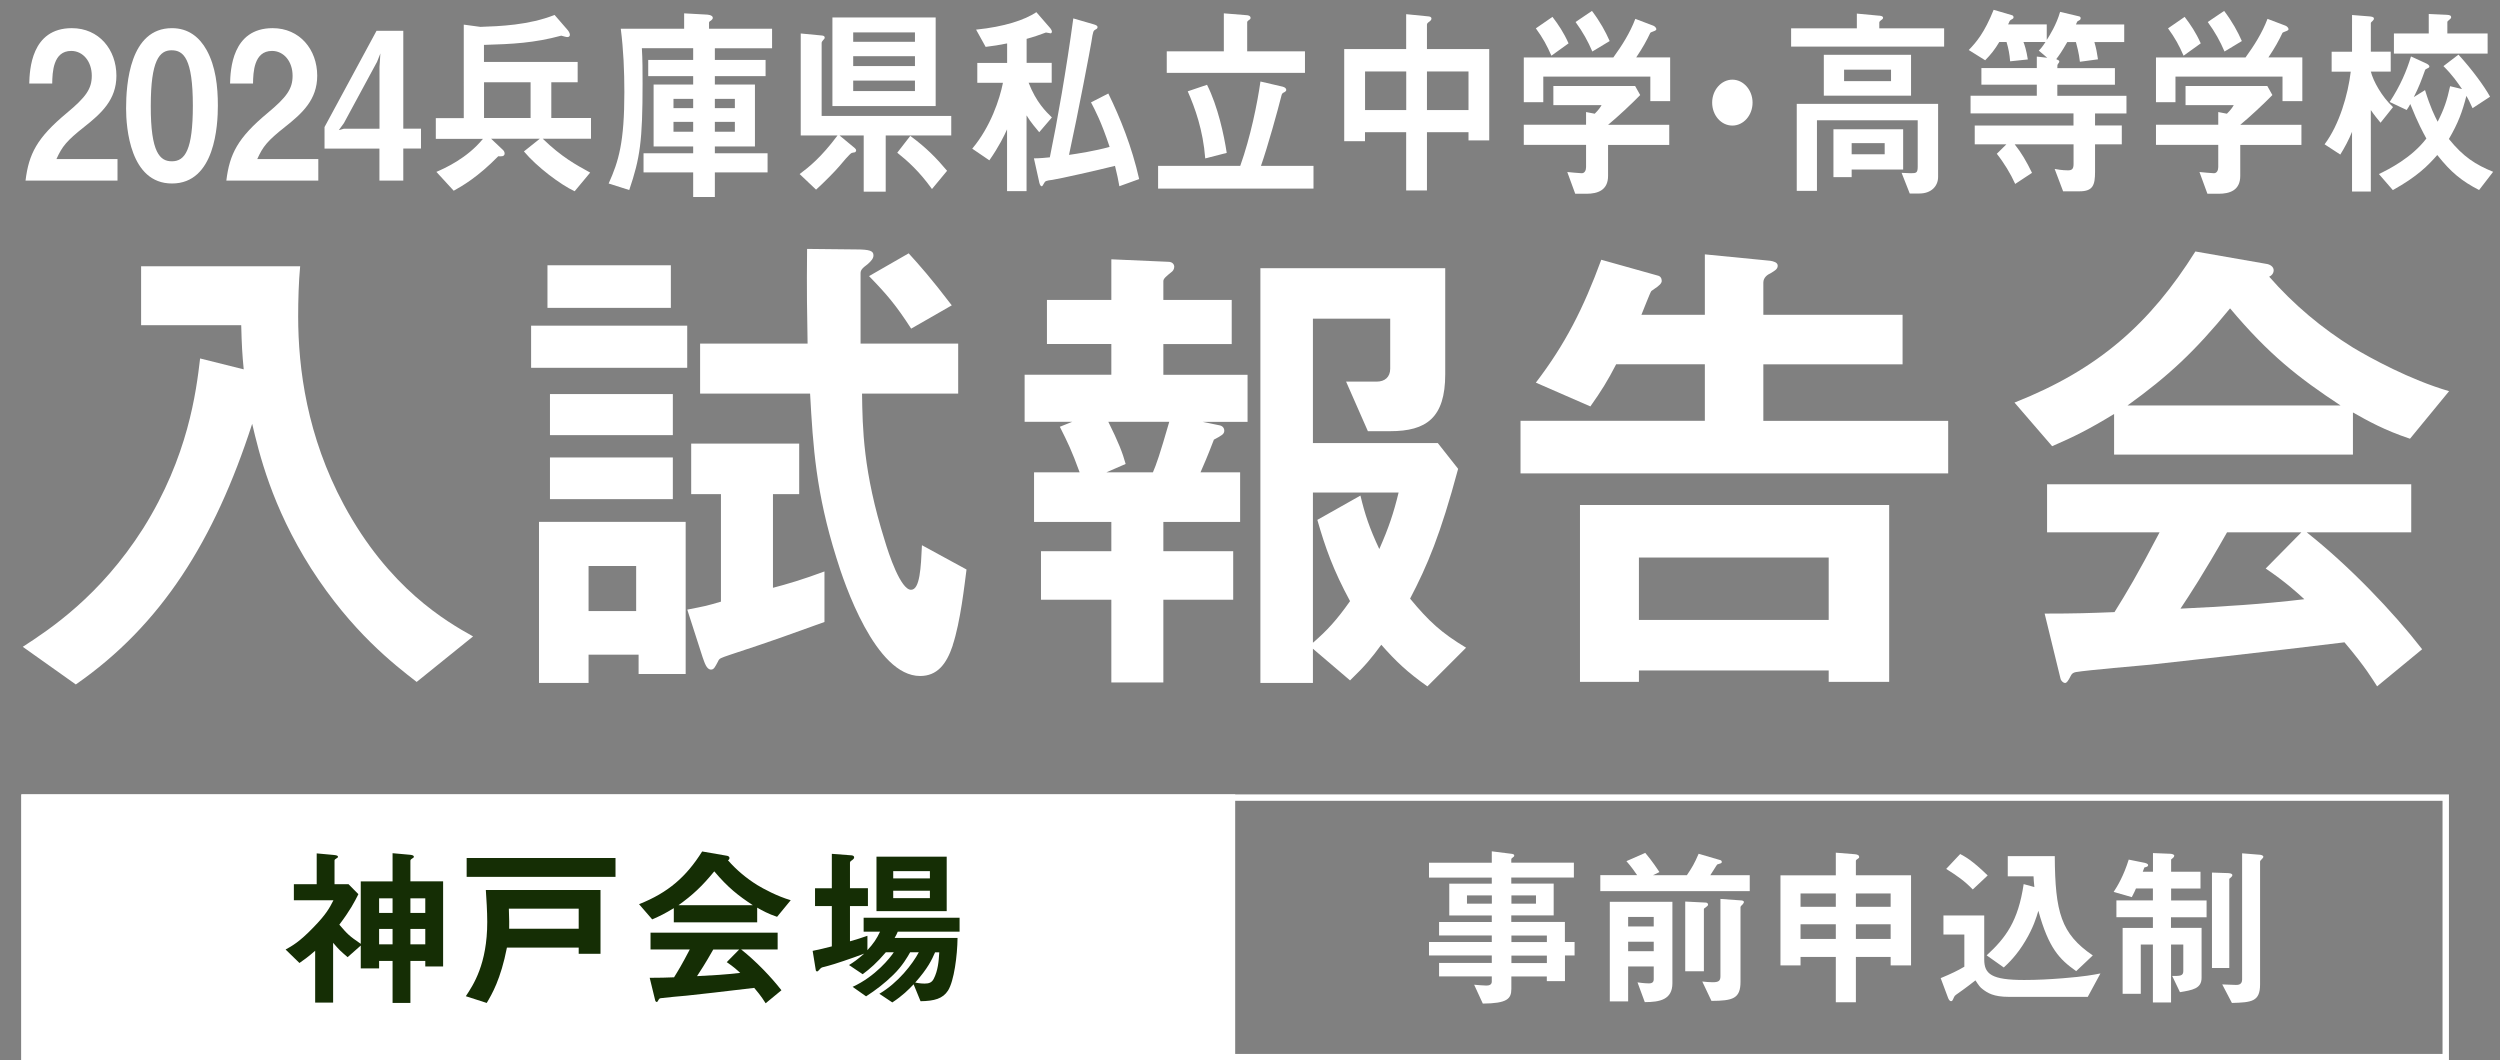
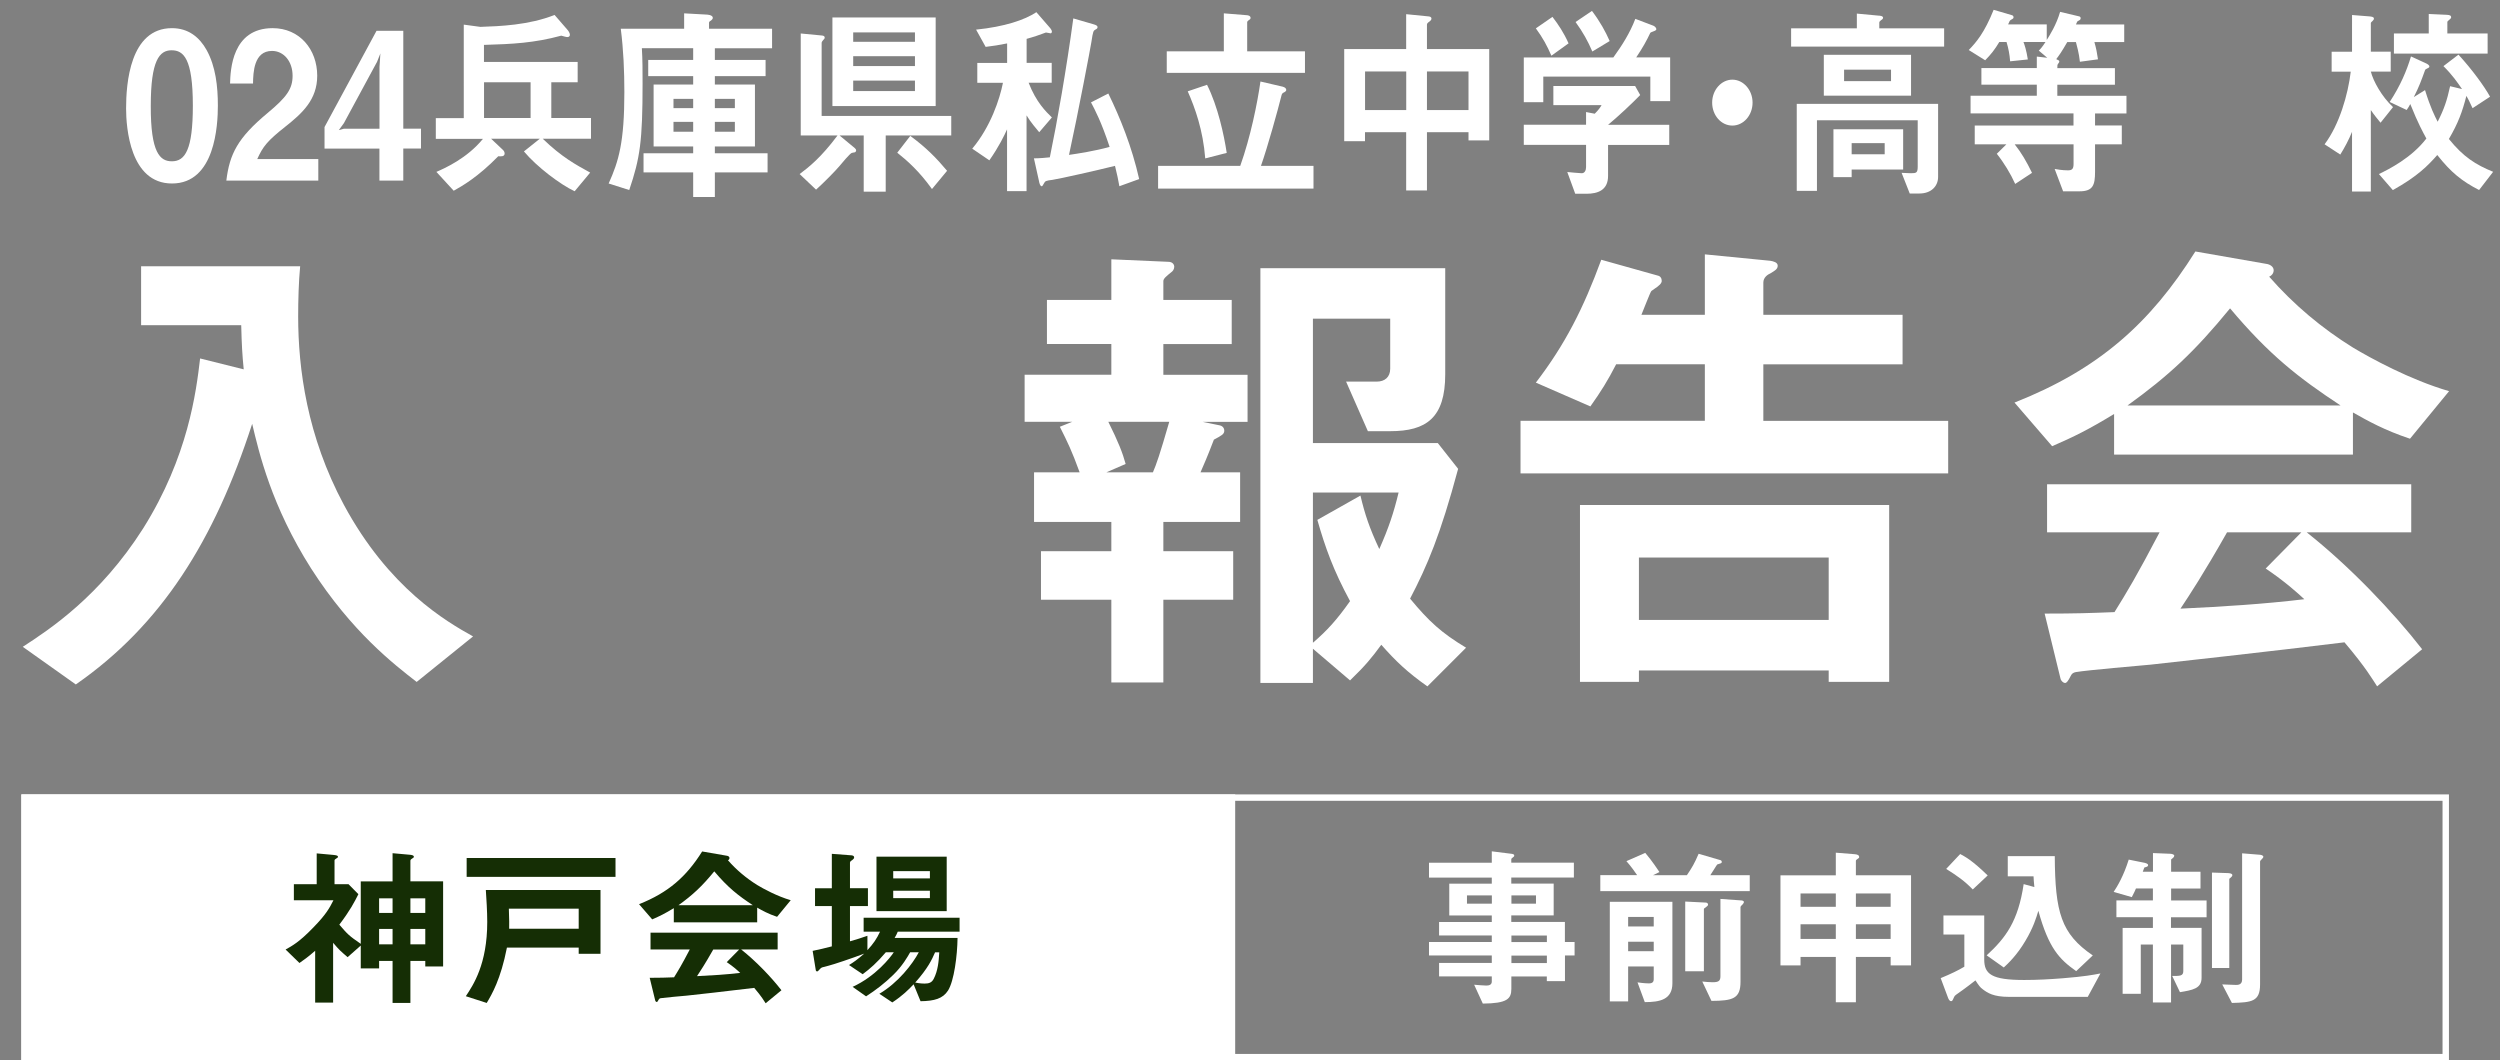
<svg xmlns="http://www.w3.org/2000/svg" id="_レイヤー_2" viewBox="0 0 389.8 165.33">
  <rect x="0" y="0" width="389.8" height="165.33" fill="#808080" stroke="none" />
  <defs>
    <style>.cls-1{fill:#152e05;}.cls-1,.cls-2{stroke-width:0px;}.cls-2{fill:#fff;}</style>
  </defs>
  <g id="_書き出し部分">
-     <path class="cls-2" d="m3.98,28.16c.51-4.16,1.77-6.66,6.42-10.53,3.01-2.5,3.91-3.78,3.91-5.82,0-2.21-1.35-3.87-3.21-3.87-2.84,0-2.93,3.36-2.96,5.09h-3.58c.06-2.08.28-8.64,6.64-8.64,4.22,0,6.95,3.33,6.95,7.42,0,3.74-2.34,5.86-5.01,7.97-2.76,2.18-3.46,3.07-4.34,5.02h9.52v3.36H3.98Z" />
    <path class="cls-2" d="m26.81,28.61c-6.53,0-7.15-8.7-7.15-11.71,0-3.84.59-12.51,7.15-12.51,2.59,0,4.31,1.44,5.41,3.42,1.41,2.56,1.75,5.66,1.75,8.67s-.42,12.13-7.15,12.13Zm-.06-20.77c-1.89,0-3.24,1.57-3.24,8.64-.03,7.39,1.46,8.67,3.29,8.67,2.06,0,3.27-1.79,3.27-8.67,0-7.39-1.46-8.64-3.32-8.64Z" />
    <path class="cls-2" d="m35.29,28.16c.51-4.16,1.77-6.66,6.42-10.53,3.01-2.5,3.91-3.78,3.91-5.82,0-2.21-1.35-3.87-3.21-3.87-2.84,0-2.93,3.36-2.96,5.09h-3.58c.06-2.08.28-8.64,6.64-8.64,4.22,0,6.95,3.33,6.95,7.42,0,3.74-2.34,5.86-5.01,7.97-2.76,2.18-3.46,3.07-4.34,5.02h9.52v3.36h-14.36Z" />
    <path class="cls-2" d="m62.88,23.17v4.99h-3.72v-4.99h-8.56v-3.36l8.11-15.01h4.17v15.26h2.76v3.1h-2.76Zm-4.14-13.44l-5.12,9.47-.79,1.09.79-.22h5.55v-9.63l.14-2.11-.56,1.41Z" />
    <path class="cls-2" d="m84.62,21.63c2.98,2.88,5.18,4.06,7.4,5.28l-2.42,2.91c-2.2-1.02-5.91-3.81-7.91-6.21l2.48-1.98h-7.6l1.83,1.73c.14.13.28.32.28.58,0,.51-.62.45-.99.42-3.24,3.3-5.63,4.64-6.95,5.38l-2.7-2.94c1.24-.54,4.76-2.08,7.26-5.15h-7.35v-3.23h4.36V3.84l2.59.35c2.98-.1,7.54-.26,11.57-1.86l1.97,2.27c.14.16.42.51.42.83,0,.13-.08.35-.39.35-.23,0-.7-.16-.96-.22-4.25,1.15-7.6,1.31-12.05,1.44v2.66h14.61v3.17h-4.11v5.57h6.19v3.23h-7.54Zm-1.89-8.8h-7.26v5.57h7.26v-5.57Z" />
    <path class="cls-2" d="m111.46,7.52v1.82h7.91v2.53h-7.91v1.31h6.25v9.66h-6.25v1.06h8.22v2.98h-8.22v3.84h-3.38v-3.84h-7.74v-2.98h7.74v-1.06h-6.17v-9.66h6.17v-1.31h-7.01v-2.53h7.01v-1.82h-8c.11,1.73.11,3.71.11,5.47,0,9.02-.39,11.65-2.08,16.64l-3.21-1.02c1.58-3.49,2.45-6.46,2.45-14.24,0-3.3-.14-6.62-.56-9.89h9.88v-2.4l3.43.19c.2,0,1.04.06,1.04.51,0,.19-.17.32-.28.42-.23.13-.31.22-.31.35v.93h9.83v3.04h-8.92Zm-3.38,7.9h-3.07v1.44h3.07v-1.44Zm0,3.58h-3.07v1.54h3.07v-1.54Zm6.5-3.58h-3.12v1.44h3.12v-1.44Zm0,3.58h-3.12v1.54h3.12v-1.54Z" />
    <path class="cls-2" d="m138.1,21.12v8.77h-3.43v-8.77h-3.77l2.39,1.98c.11.1.2.22.2.35,0,.1-.06.22-.17.29-.06.03-.42.06-.51.1-.25.06-1.58,1.63-1.97,2.11-.59.7-2.31,2.46-3.6,3.62l-2.56-2.43c1.49-1.12,3.32-2.56,5.91-6.02h-5.74V5.22l3.35.32c.2.03.39.1.39.32,0,.16-.11.26-.23.38-.11.13-.25.29-.25.45v11.39h20.21v3.04h-10.22Zm-8.31-4.58V2.72h16.1v13.82h-16.1Zm12.87-11.49h-9.63v1.47h9.63v-1.47Zm0,3.71h-9.63v1.54h9.63v-1.54Zm0,3.81h-9.63v1.63h9.63v-1.63Zm2.65,16.9c-1.97-2.75-3.8-4.38-5.41-5.66l2.03-2.62c2.48,1.82,4.08,3.46,5.74,5.44l-2.36,2.85Z" />
    <path class="cls-2" d="m162.03,20.61c-.31-.38-1.38-1.6-1.97-2.62v11.81h-3.04v-9.63c-.42.93-1.24,2.66-2.76,4.83l-2.67-1.82c2.87-3.42,4.28-7.71,4.79-10.27h-4v-3.1h4.65v-3.04c-1.35.26-2,.38-3.35.54l-1.49-2.69c4.42-.45,7.57-1.5,9.4-2.72l2.17,2.5c.08.1.25.35.25.51,0,.13-.06.29-.2.29-.08,0-.59-.13-.73-.13-.73.29-2.08.74-3.01.99v3.74h3.91v3.1h-3.6c1.18,3.04,2.7,4.51,3.63,5.41l-1.97,2.3Zm12.5,8.42c-.17-.99-.34-1.79-.68-3.17-2.53.64-8.78,2.05-9.74,2.18-1.01.13-1.15.16-1.35.58-.17.32-.25.42-.34.42-.23,0-.37-.48-.42-.8l-.79-3.55c.87,0,1.94-.1,2.48-.16,1.15-5.54,2.59-13.76,3.66-21.66l3.1.9c.48.13.68.26.68.45,0,.22-.14.29-.31.38-.34.19-.39.22-.65,1.95-.06.48-2.08,11.17-3.49,17.6,1.32-.19,4.08-.61,6.33-1.25-1.29-3.9-2.25-5.7-2.9-6.94l2.7-1.38c1.86,3.81,3.66,8.26,4.81,13.34l-3.1,1.12Z" />
    <path class="cls-2" d="m180.57,29.41v-3.55h12.81c1.6-4.48,2.67-9.76,3.15-13.15l3.32.77c.17.03.7.16.7.54,0,.13-.06.22-.28.35-.37.16-.39.29-.45.48-.59,2.37-2.17,8.06-3.21,11.01h8.19v3.55h-24.24Zm1.35-18.05v-3.36h8.9V2.08l3.58.29c.2,0,.59.1.59.42,0,.13-.06.22-.28.35-.11.1-.25.19-.25.32v4.54h9.01v3.36h-21.54Zm6,13.34c-.34-4.42-1.6-7.9-2.73-10.46l3.01-1.02c1.69,3.36,2.65,7.84,3.07,10.62l-3.35.86Z" />
    <path class="cls-2" d="m228.97,21.89v-1.28h-6.48v9.09h-3.24v-9.09h-6.42v1.41h-3.24V7.65h9.66V2.21l3.52.35c.17.03.42.06.42.35,0,.22-.2.35-.31.45-.23.16-.39.29-.39.48v3.81h9.71v14.24h-3.24Zm-9.71-10.75h-6.42v6.02h6.42v-6.02Zm9.71,0h-6.48v6.02h6.48v-6.02Z" />
    <path class="cls-2" d="m257.32,15.78v-3.84h-16.69v4h-3.04v-6.98h13.96c1.35-1.86,2.59-3.81,3.43-6.02l2.79,1.06c.17.06.48.29.48.54,0,.13-.06.16-.11.19-.08.1-.7.26-.82.38-.59,1.25-1.15,2.27-2.2,3.84h5.29v6.82h-3.1Zm-6.59,6.82v4.83c0,2.24-1.63,2.78-3.35,2.78h-1.77l-1.24-3.39c.34.03,1.91.19,2.25.19.48,0,.68-.48.68-.96v-3.46h-9.71v-3.14h9.71v-1.98l1.35.26c.62-.61.84-.96,1.07-1.34h-7.52v-2.98h12.75l.79,1.41c-1.27,1.31-3.49,3.39-5.01,4.64h9.54v3.14h-9.54Zm-8.84-13.92c-.68-1.57-1.32-2.75-2.42-4.26l2.59-1.79c.93,1.22,1.75,2.43,2.51,4.13l-2.67,1.92Zm6.39-.64c-.7-1.63-1.44-2.98-2.62-4.61l2.56-1.73c1.32,1.76,2.11,3.23,2.76,4.7l-2.7,1.63Z" />
    <path class="cls-2" d="m270.11,19.58c-1.75,0-3.15-1.6-3.15-3.58s1.44-3.58,3.15-3.58,3.15,1.6,3.15,3.58-1.41,3.58-3.15,3.58Z" />
    <path class="cls-2" d="m279.27,7.27v-2.85h10.25v-2.3l3.41.32c.11,0,.68.03.68.32,0,.16-.14.29-.31.38-.2.16-.28.26-.28.38v.9h10.11v2.85h-23.85Zm20.02,22.91h-1.52l-1.27-3.23c.23,0,1.1.06,1.44.06.87,0,1.07-.06,1.07-1.06v-7.2h-15.71v11.01h-3.15v-13.57h22.04v11.39c0,1.47-1.1,2.59-2.9,2.59Zm-14.92-15.26v-6.37h13.6v6.37h-13.6Zm4.34,11.52v1.18h-2.84v-7.46h10.87v6.27h-8.02Zm6.14-15.58h-7.32v1.79h7.32v-1.79Zm-.99,11.46h-5.15v1.73h5.15v-1.73Z" />
    <path class="cls-2" d="m326.66,17.67v1.89h4.17v2.94h-4.17v4.29c0,2.05-.31,3.04-2.42,3.04h-2.56l-1.32-3.49c.31.06,1.18.22,2.08.22.62,0,.87-.22.87-.99v-3.07h-9.18c1.04,1.31,1.83,2.66,2.7,4.45l-2.62,1.73c-.7-1.57-1.77-3.33-2.87-4.7l1.49-1.47h-4.93v-2.94h15.4v-1.89h-16.05v-2.75h10.33v-1.73h-8.64v-2.59h8.64v-1.79l1.63.19-1.32-1.12c.2-.19.54-.54,1.04-1.34h-3.43c.17.45.45,1.25.68,2.72l-2.76.29c-.08-1.06-.25-1.98-.56-3.01h-1.13c-.73,1.22-1.27,1.89-2.2,2.85l-2.56-1.6c1.21-1.25,2.45-2.72,3.88-6.27l2.82.83c.14.03.28.13.28.32s-.06.22-.42.42c-.17.13-.2.16-.42.7h6.02v2.43c.45-.7,1.52-2.4,2.08-4.38l2.96.7c.17.03.25.16.25.29,0,.1-.06.22-.11.26-.06.06-.37.19-.42.26s-.17.38-.2.45h7.52v2.75h-4.65c.31,1.09.39,1.6.56,2.69l-2.82.38c-.14-1.34-.48-2.53-.62-3.07h-1.35c-.9,1.57-1.32,2.14-1.72,2.66l.37.19c.08.03.11.13.11.19s-.03.16-.17.32c-.14.19-.14.22-.14.7h8.98v2.59h-8.98v1.73h10.78v2.75h-4.93Z" />
-     <path class="cls-2" d="m355.89,15.78v-3.84h-16.69v4h-3.04v-6.98h13.96c1.35-1.86,2.59-3.81,3.43-6.02l2.79,1.06c.17.06.48.29.48.54,0,.13-.06.16-.11.19-.08.1-.7.26-.82.38-.59,1.25-1.15,2.27-2.2,3.84h5.29v6.82h-3.1Zm-6.59,6.82v4.83c0,2.24-1.63,2.78-3.35,2.78h-1.77l-1.24-3.39c.34.03,1.91.19,2.25.19.48,0,.68-.48.68-.96v-3.46h-9.71v-3.14h9.71v-1.98l1.35.26c.62-.61.84-.96,1.07-1.34h-7.52v-2.98h12.75l.79,1.41c-1.27,1.31-3.49,3.39-5.01,4.64h9.54v3.14h-9.54Zm-8.84-13.92c-.68-1.57-1.32-2.75-2.42-4.26l2.59-1.79c.93,1.22,1.75,2.43,2.51,4.13l-2.67,1.92Zm6.39-.64c-.7-1.63-1.44-2.98-2.62-4.61l2.56-1.73c1.32,1.76,2.11,3.23,2.76,4.7l-2.7,1.63Z" />
    <path class="cls-2" d="m371.18,19.14c-.42-.51-1.01-1.22-1.52-1.98v12.7h-2.93v-9.31c-.48,1.22-1.21,2.56-1.83,3.55l-2.45-1.6c2.31-3.07,3.66-7.78,4.08-11.33h-2.98v-3.1h3.18V2.34l2.76.22c.23.03.65.06.65.32,0,.13-.03.22-.2.38-.17.13-.28.26-.28.35v4.45h3.1v3.1h-3.1c.37,1.47,1.69,3.9,3.46,5.54l-1.94,2.43Zm15.37,10.5c-2.7-1.41-4.36-2.72-6.53-5.47-1.41,1.6-3.07,3.33-6.93,5.47l-2.17-2.5c1.52-.74,5.07-2.5,7.4-5.54-.51-.93-1.32-2.4-2.51-5.38-.11.22-.31.58-.56.93l-2.65-1.25c1.66-2.53,2.65-4.86,3.32-7.1l2.31,1.06c.23.1.56.29.56.51,0,.16-.23.26-.31.29-.28.13-.31.16-.37.29-.59,1.63-.9,2.5-1.75,4.19l1.75-1.09c.84,2.72,1.49,4,1.97,4.93,1.01-1.98,1.46-3.33,1.94-5.54l1.86.45c-.7-1.02-1.49-2.18-2.9-3.58l2.34-1.79c2.14,2.34,4.03,4.93,4.93,6.56l-2.73,1.79c-.42-.96-.76-1.57-.96-1.92-.65,2.53-1.29,4.26-2.73,6.72,2.28,2.82,4.17,4,6.9,5.12l-2.2,2.85Zm-13.29-21.28v-3.14h5.43v-3.04l2.84.13c.42.03.65.1.65.38,0,.13-.06.19-.17.29-.37.32-.42.35-.42.48v1.76h6.28v3.14h-14.61Z" />
    <path class="cls-2" d="m64.97,106.33c-3.48-2.7-10.12-7.8-16.46-17.69-6.18-9.73-8.11-18-9.19-22.56-5.87,18.16-14.14,31.37-27.5,40.64l-8.27-5.87c4.17-2.7,12.05-7.88,18.77-18.46,7.03-11.2,8.27-21.32,8.88-26.5l6.8,1.7c-.23-2.32-.31-3.79-.39-6.88h-15.61v-9.19h24.8c-.23,2.4-.31,5.33-.31,7.8,0,8.19,1.39,18.7,7.11,29.36,7.03,13.06,15.99,18.23,20.16,20.55l-8.81,7.11Z" />
-     <path class="cls-2" d="m82.81,57.35v-6.57h24.34v6.57h-24.34Zm16.76,47.74v-3.01h-7.8v4.4h-7.73v-25.11h22.87v23.72h-7.34Zm-14.21-57.09v-6.64h19.24v6.64h-19.24Zm.39,19.85v-6.41h19.16v6.41h-19.16Zm0,9.97v-6.49h19.16v6.49h-19.16Zm13.44,10.43h-7.42v7.03h7.42v-7.03Zm29.36,8.73c-6.03,2.16-7.18,2.63-14.68,5.1-1.55.54-1.7.54-1.93,1.08-.46.85-.62,1.24-1.08,1.24-.7,0-1-1.08-1.31-1.93l-2.39-7.42c2.78-.54,2.86-.54,5.25-1.24v-16.76h-4.64v-7.88h16.84v7.88h-4.09v14.6c2.09-.54,4.71-1.31,8.03-2.55v7.88Zm20.01,3.63c-1,3.01-2.47,4.79-5.1,4.79-6.95,0-11.82-14.37-13.06-18.46-3.17-10.12-3.63-17.23-4.09-25.57h-17.15v-7.8h16.76c-.08-4.56-.15-8.19-.08-14.76l7.57.08c2.24,0,2.78.23,2.78.93,0,.46-.31.85-.93,1.39-.85.62-1.08.93-1.08,1.39v10.97h15.22v7.8h-14.99c.08,5.33.15,12.13,3.55,22.94.62,2.09,2.47,7.65,4.09,7.65,1.39,0,1.54-3.48,1.7-6.95l6.95,3.79c-.31,2.32-.93,8.11-2.16,11.82Zm-6.49-49.37c-2.4-3.71-3.79-5.33-6.57-8.19l6.18-3.55c1.62,1.78,3.48,3.86,6.72,8.11l-6.33,3.63Z" />
    <path class="cls-2" d="m187.49,65.77l2.63.54c.46.08.77.39.77.85,0,.54-.46.77-1.62,1.39-1,2.63-1.62,4.02-2.09,5.1h6.18v7.73h-11.97v4.56h10.89v7.57h-10.89v12.9h-8.11v-12.9h-10.97v-7.57h10.97v-4.56h-12.05v-7.73h7.11c-1.24-3.4-1.85-4.64-3.09-7.11l1.93-.77h-7.42v-7.34h13.52v-4.79h-10.04v-6.88h10.04v-6.33l8.88.39c.7,0,.93.46.93.77,0,.39-.23.7-.46.85-.77.62-1.24,1-1.24,1.39v2.94h10.66v6.88h-10.66v4.79h13.13v7.34h-7.03Zm-14.68,0c1.54,3.09,2.24,4.87,2.7,6.57l-3.01,1.31h7.26c.54-1.24,1.08-2.78,2.55-7.88h-9.5Zm49.75,41.25c-3.17-2.24-4.94-3.94-7.19-6.49-1.47,2.01-2.47,3.24-4.87,5.56l-5.79-4.94v5.33h-8.19V41.82h28.82v16.53c0,6.8-2.94,8.88-8.58,8.88h-3.48l-3.4-7.73h4.79c1.24,0,2.09-.7,2.09-2.01v-7.8h-12.05v19.39h19.47l3.17,4.02c-2.78,10.35-4.79,15.06-7.49,20.24,2.94,3.55,4.87,5.33,8.73,7.65l-6.03,6.03Zm-17.85-30.21v23.41c2.24-1.93,3.71-3.55,5.79-6.49-2.63-4.87-3.86-8.34-5.1-12.67l6.72-3.79c.7,2.94,1.39,5.02,2.94,8.34,1.47-3.32,2.24-5.64,3.01-8.81h-13.37Z" />
    <path class="cls-2" d="m237.08,73.8v-8.19h28.74v-8.81h-13.83c-1.31,2.55-2.32,4.17-4.02,6.57l-8.5-3.71c4.56-5.95,7.42-11.59,10.2-19.16l8.81,2.47c.39.08.62.39.62.85,0,.23-.23.54-.46.7,0,.08-1.08.77-1.16.85-.23.31-1.31,3.17-1.55,3.71h9.89v-9.42l10.2,1c.46.08,1.16.23,1.16.77s-.46.77-1.08,1.16c-.54.23-1.16.7-1.16,1.47v5.02h21.71v7.73h-21.71v8.81h28.82v8.19h-66.67Zm48.05,32.52v-1.78h-29.59v1.78h-9.19v-27.58h48.21v27.58h-9.43Zm0-19.39h-29.59v9.73h29.59v-9.73Z" />
    <path class="cls-2" d="m375.75,68.4c-3.94-1.31-6.57-2.78-8.88-4.09v6.57h-37.24v-6.33c-3.94,2.4-6.26,3.55-9.66,5.02l-5.87-6.8c13.13-5.18,21.17-12.36,28.2-23.56l11.05,1.93c.62.08,1.16.46,1.16,1,0,.46-.31.85-.7,1,3.79,4.33,8.19,8.03,13.06,11.05,2.7,1.62,8.88,5.02,14.99,6.8l-6.1,7.42Zm-5.1,38.63c-.77-1.16-1.7-2.86-5.1-6.88-10.58,1.31-27.97,3.24-30.21,3.48-1.62.15-9.81.85-11.67,1.16-.39.08-.62.23-.77.54-.46.93-.7,1.16-.93,1.16s-.62-.31-.7-.7l-2.47-10.12c4.87,0,7.03-.08,10.89-.23,1.93-3.09,3.55-5.79,7.03-12.44h-17.54v-7.49h56.78v7.49h-16.3c6.64,5.25,13.44,12.36,18,18.23l-7.03,5.79Zm-22.94-58.95c-5.56,6.8-9.66,10.58-15.99,15.14h33.22c-6.57-4.33-11.12-7.88-17.23-15.14Zm5.56,40.56l5.56-5.64h-11.59c-3.63,6.41-5.87,9.81-7.26,11.9,6.49-.31,12.9-.7,19.31-1.47-1.08-1-2.94-2.7-6.03-4.79Z" />
    <path class="cls-2" d="m380.84,124.86v39.47H4.33v-39.47h376.51m1-1H3.33v41.47h378.51v-41.47h0Z" />
    <rect class="cls-2" x="3.33" y="123.86" width="189.26" height="41.47" />
    <path class="cls-1" d="m66.31,150.69v-.86h-2.32v6.55h-2.78v-6.55h-2.1v1.16h-2.86v-3.56l-2.05,1.81c-1.16-1-1.27-1.08-2.26-2.24v9.33h-2.8v-8.09c-1.13,1-1.81,1.46-2.45,1.91l-2.16-2.1c1.02-.57,2.13-1.16,4.31-3.42,2.05-2.1,2.53-3.05,3.15-4.26h-6.17v-2.51h3.56v-4.8l2.62.24c.49.05.7.11.7.3,0,.11-.16.19-.24.24-.13.08-.3.19-.3.3v3.72h2.18l1.54,1.56c-.62,1.24-1.29,2.53-2.97,4.75,1.32,1.54,1.51,1.73,3.34,2.99v-9.73h4.96v-4.4l2.67.24c.32.03.65.08.65.32,0,.13-.19.24-.27.27-.05.05-.27.16-.27.32v3.24h5.1v13.27h-2.78Zm-5.1-10.62h-2.1v2.27h2.1v-2.27Zm0,4.77h-2.1v2.4h2.1v-2.4Zm5.1-4.77h-2.32v2.27h2.32v-2.27Zm0,4.77h-2.32v2.4h2.32v-2.4Z" />
    <path class="cls-1" d="m90.23,148.72v-.97h-11.19c-.97,4.96-2.35,7.28-3.15,8.63l-3.26-1.05c1.16-1.75,3.34-4.99,3.34-11.57,0-1.7-.13-3.61-.22-4.99h17.88v9.95h-3.4Zm-17.47-12v-2.94h23.21v2.94h-23.21Zm17.47,4.96h-10.89c.08,1.78.05,2.48.05,3.13h10.84v-3.13Z" />
    <path class="cls-1" d="m121.16,142.95c-1.38-.46-2.29-.97-3.1-1.43v2.29h-13v-2.21c-1.38.84-2.18,1.24-3.37,1.75l-2.05-2.37c4.58-1.81,7.39-4.31,9.84-8.22l3.86.67c.22.03.4.16.4.35,0,.16-.11.3-.24.35,1.32,1.51,2.86,2.8,4.56,3.86.94.57,3.1,1.75,5.23,2.37l-2.13,2.59Zm-1.78,13.48c-.27-.4-.59-1-1.78-2.4-3.69.46-9.76,1.13-10.54,1.21-.57.05-3.42.3-4.07.4-.14.03-.22.08-.27.19-.16.32-.24.4-.32.4s-.22-.11-.24-.24l-.86-3.53c1.7,0,2.45-.03,3.8-.08.67-1.08,1.24-2.02,2.45-4.34h-6.12v-2.62h19.82v2.62h-5.69c2.32,1.83,4.69,4.31,6.28,6.36l-2.45,2.02Zm-8.01-20.57c-1.94,2.37-3.37,3.69-5.58,5.28h11.59c-2.29-1.51-3.88-2.75-6.01-5.28Zm1.94,14.16l1.94-1.97h-4.04c-1.27,2.24-2.05,3.42-2.53,4.15,2.26-.11,4.5-.24,6.74-.51-.38-.35-1.02-.94-2.1-1.67Z" />
    <path class="cls-1" d="m139.98,145.27c-.13.32-.32.7-.49.97h9.81c-.03,2.75-.54,6.71-1.48,8.2-.81,1.27-2.13,1.64-4.29,1.67l-1.08-2.64c-.78.84-1.73,1.78-3.32,2.83l-2.02-1.35c2.94-1.73,5.18-4.64,6.15-6.47h-1.35c-.38.67-1.19,2.13-2.64,3.53-1.29,1.27-2.72,2.37-4.23,3.34l-2.1-1.48c3.56-1.62,5.88-4.56,6.42-5.39h-1.24c-1.38,1.62-2.45,2.56-3.61,3.42l-2.13-1.43c.75-.46,1.32-.86,2.37-1.78-1.83.7-4.8,1.7-5.58,1.89-1,.24-1.11.27-1.27.46-.3.32-.38.43-.51.43-.05,0-.16-.05-.19-.19l-.49-3.02c.86-.16,2.05-.46,2.99-.7v-6.28h-2.62v-2.78h2.62v-5.37l3.13.24c.16.03.35.11.35.3s-.13.3-.3.43c-.13.08-.35.22-.35.4v3.99h2.8v2.78h-2.8v5.5c.94-.27,1.83-.54,2.72-.86v2.24c.94-1.02,1.43-1.75,1.97-2.88h-2.56v-2.18h14.96v2.18h-9.65Zm-3.32-3.21v-8.49h10.95v8.49h-10.95Zm8.33-6.23h-5.72v1.13h5.72v-1.13Zm0,3.05h-5.72v1.16h5.72v-1.16Zm.81,9.6c-.49,1.13-1.11,2.48-3.1,4.72.78.16,1.35.16,1.46.16.7,0,1.13-.16,1.43-.75.65-1.27.78-2.7.86-4.12h-.65Z" />
    <path class="cls-2" d="m244.01,148.99v3.99h-2.83v-.73h-5.53v1.94c0,1.56-.67,2.26-4.45,2.29l-1.35-2.94c.7.05,1.46.13,1.91.13.43,0,.84-.13.84-.62v-.81h-8.22v-2.1h8.22v-1.16h-9.79v-2.1h9.79v-1.02h-8.22v-2.1h8.22v-1.02h-6.63v-4.96h6.63v-.94h-9.79v-2.32h9.79v-1.78l3.18.4c.13.03.32.08.32.24s-.05.19-.3.38c-.05.03-.16.11-.16.24v.51h9.76v2.32h-9.76v.94h6.61v4.96h-6.61v1.02h8.36v3.13h1.51v2.1h-1.51Zm-11.4-9.38h-3.88v1.29h3.88v-1.29Zm6.88,0h-3.83v1.29h3.83v-1.29Zm1.7,6.26h-5.53v1.02h5.53v-1.02Zm0,3.13h-5.53v1.16h5.53v-1.16Z" />
    <path class="cls-2" d="m249.52,138.93v-2.48h5.74c-.24-.35-.92-1.35-1.67-2.18l2.94-1.29c.38.46,1.08,1.29,2.21,2.99l-1,.49h5.28c.81-1.21,1.16-1.78,1.83-3.34l3.42,1c.11.03.19.16.19.27s-.05.19-.22.24c-.05.03-.4.11-.49.16-.08.05-.89,1.43-1.08,1.67h6.15v2.48h-23.32Zm6.93,17.31l-1.13-3.07c1.02.16,1.78.16,1.78.16.54,0,.75-.22.75-.67v-1.97h-3.99v5.45h-2.86v-15.53h9.76v12.7c0,2.56-1.97,2.94-4.31,2.94Zm1.4-13.27h-3.99v1.48h3.99v-1.48Zm0,3.86h-3.99v1.48h3.99v-1.48Zm8.25-5.47c-.38.27-.43.3-.43.4v9.68h-2.91v-10.87l3.21.16c.22,0,.35.16.35.3,0,.16-.13.27-.22.32Zm5.66-.4c-.19.16-.38.38-.38.46v11.65c0,2.64-1.19,2.97-4.53,2.99l-1.43-3.02c.57.05,1.05.11,1.62.11.94,0,1.21-.22,1.21-.94v-12.05l3.34.24c.19.03.32.13.32.24,0,.13-.11.24-.16.32Z" />
    <path class="cls-2" d="m294.79,150.53v-1.32h-5.42v7.06h-3.13v-7.06h-5.5v1.32h-3.13v-14.05h8.63v-3.53l2.97.24c.35.03.67.13.67.43,0,.13-.05.19-.16.24-.19.13-.35.24-.35.35v2.26h8.6v14.05h-3.18Zm-8.55-11.22h-5.5v2.08h5.5v-2.08Zm0,4.8h-5.5v2.29h5.5v-2.29Zm8.55-4.8h-5.42v2.08h5.42v-2.08Zm0,4.8h-5.42v2.29h5.42v-2.29Z" />
    <path class="cls-2" d="m325.53,155.43h-12.32c-2.4,0-3.32-.62-4.07-1.19-.35-.24-.62-.59-1.13-1.38-.27.22-1.62,1.27-3.02,2.24q-.24.16-.32.38c-.24.54-.27.62-.46.62-.24,0-.38-.3-.46-.49l-1.16-3.1c1.62-.67,2.7-1.19,3.69-1.78v-5.02h-3.26v-2.97h6.36v6.85c0,2.29,1.13,3.21,6.23,3.21,2.02,0,4.02-.11,6.04-.27,3.37-.27,4.77-.54,5.85-.75l-1.97,3.64Zm-17.93-16.74c-1.27-1.32-2.43-2.13-4.15-3.21l2.18-2.32c.75.4,1.86.97,4.29,3.34l-2.32,2.18Zm16.12,12.73c-2.64-1.86-4.29-3.59-5.9-9.41-.3,1.02-.78,2.62-2.02,4.69-1.32,2.24-2.7,3.53-3.37,4.15l-2.67-1.89c2.99-2.75,4.91-5.31,5.77-11.11l1.67.46c-.08-.75-.11-1.19-.13-1.67h-4.02v-3.15h7.33c.05,8.74.97,12.11,5.93,15.48l-2.59,2.45Z" />
    <path class="cls-2" d="m338.5,143v1.67h4.77v7.79c0,1.7-1.43,1.91-3.37,2.24l-1.21-2.53c1.16,0,1.73.03,1.73-.75v-4.15h-1.91v9.03h-2.83v-9.03h-1.89v7.68h-2.83v-10.27h4.72v-1.67h-5.69v-2.62h5.69v-1.86h-2.64c-.16.38-.27.62-.65,1.35l-2.83-.81c.59-.89,1.56-2.51,2.35-5.04l2.53.51c.08.03.49.11.49.35,0,.27-.3.27-.59.38l-.24.65h1.59v-2.91l2.7.11c.16,0,.62.08.62.3s-.24.38-.49.59v1.91h4.58v2.62h-4.58v1.86h5.53v2.62h-5.53Zm9.09-5.96v13.89h-2.7v-14.88l2.4.08c.19,0,.78.03.78.32,0,.19-.19.32-.49.59Zm5.04-3.05c-.19.19-.24.24-.24.38v19.12c0,2.7-1.32,2.8-4.39,2.89l-1.51-2.89c1.11.05,1.97.08,2.13.08.3,0,.97,0,.97-.84v-19.68l2.72.22c.16,0,.59.08.59.32,0,.11-.11.24-.27.4Z" />
  </g>
</svg>